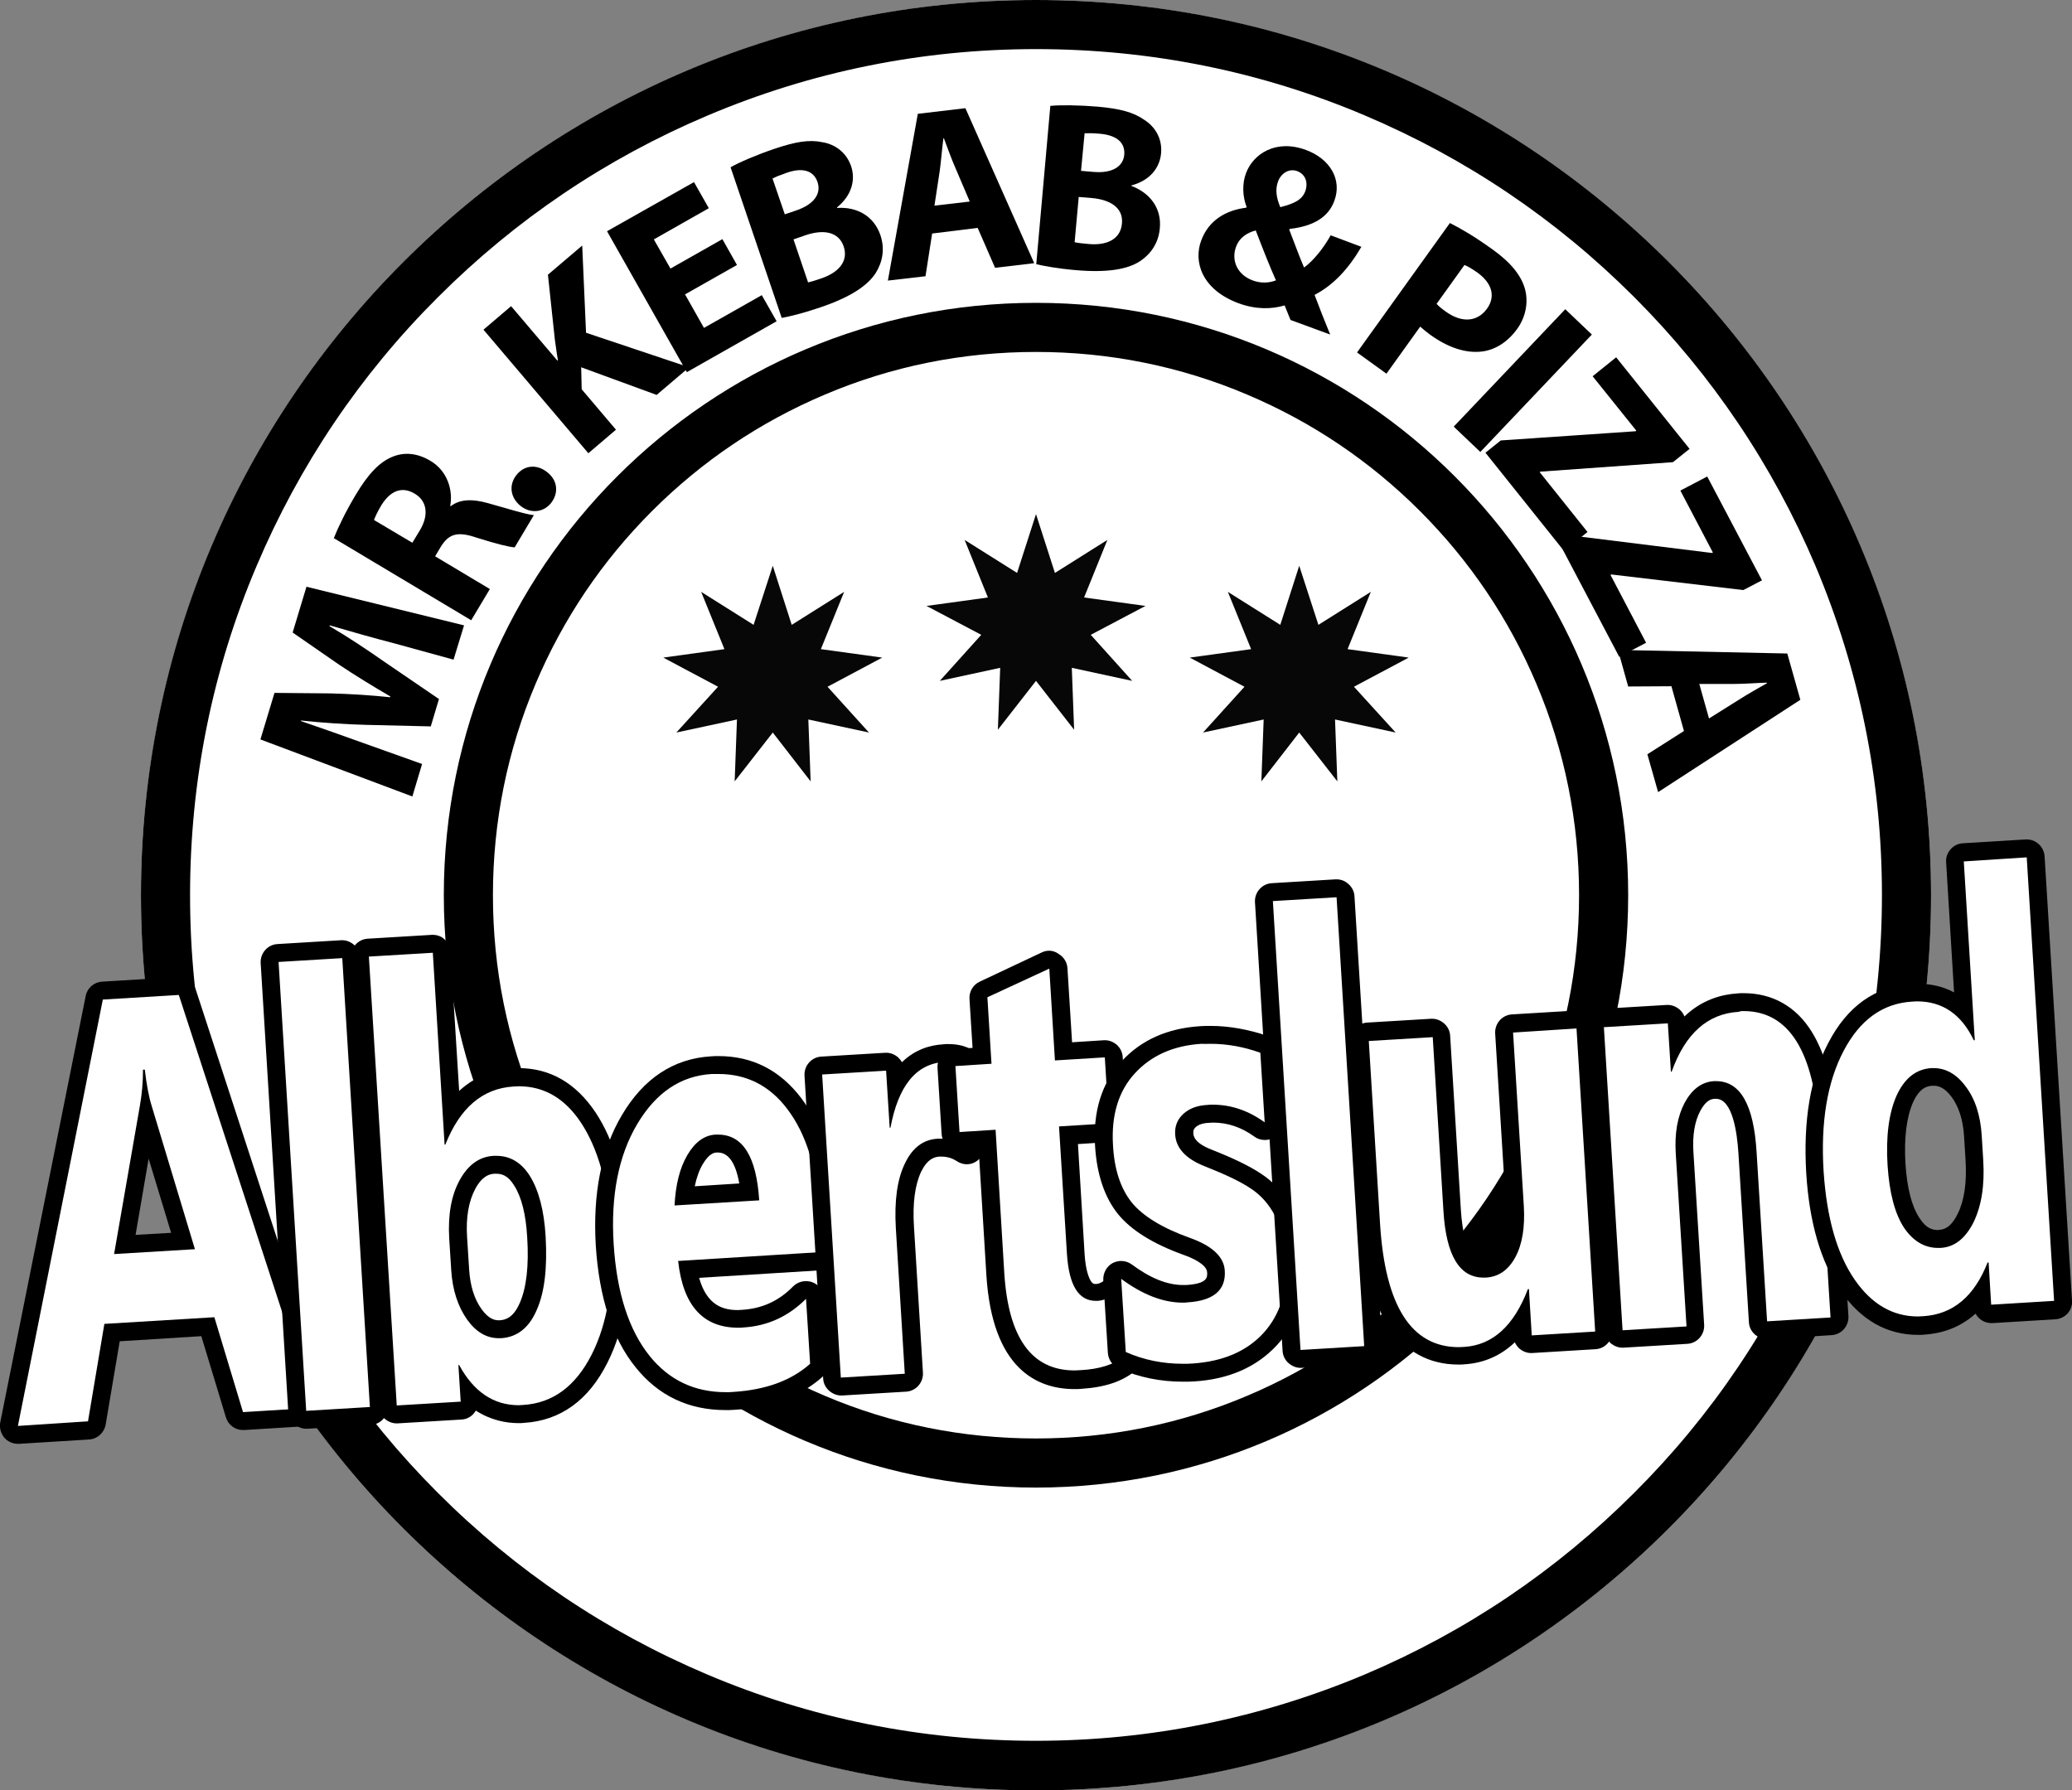
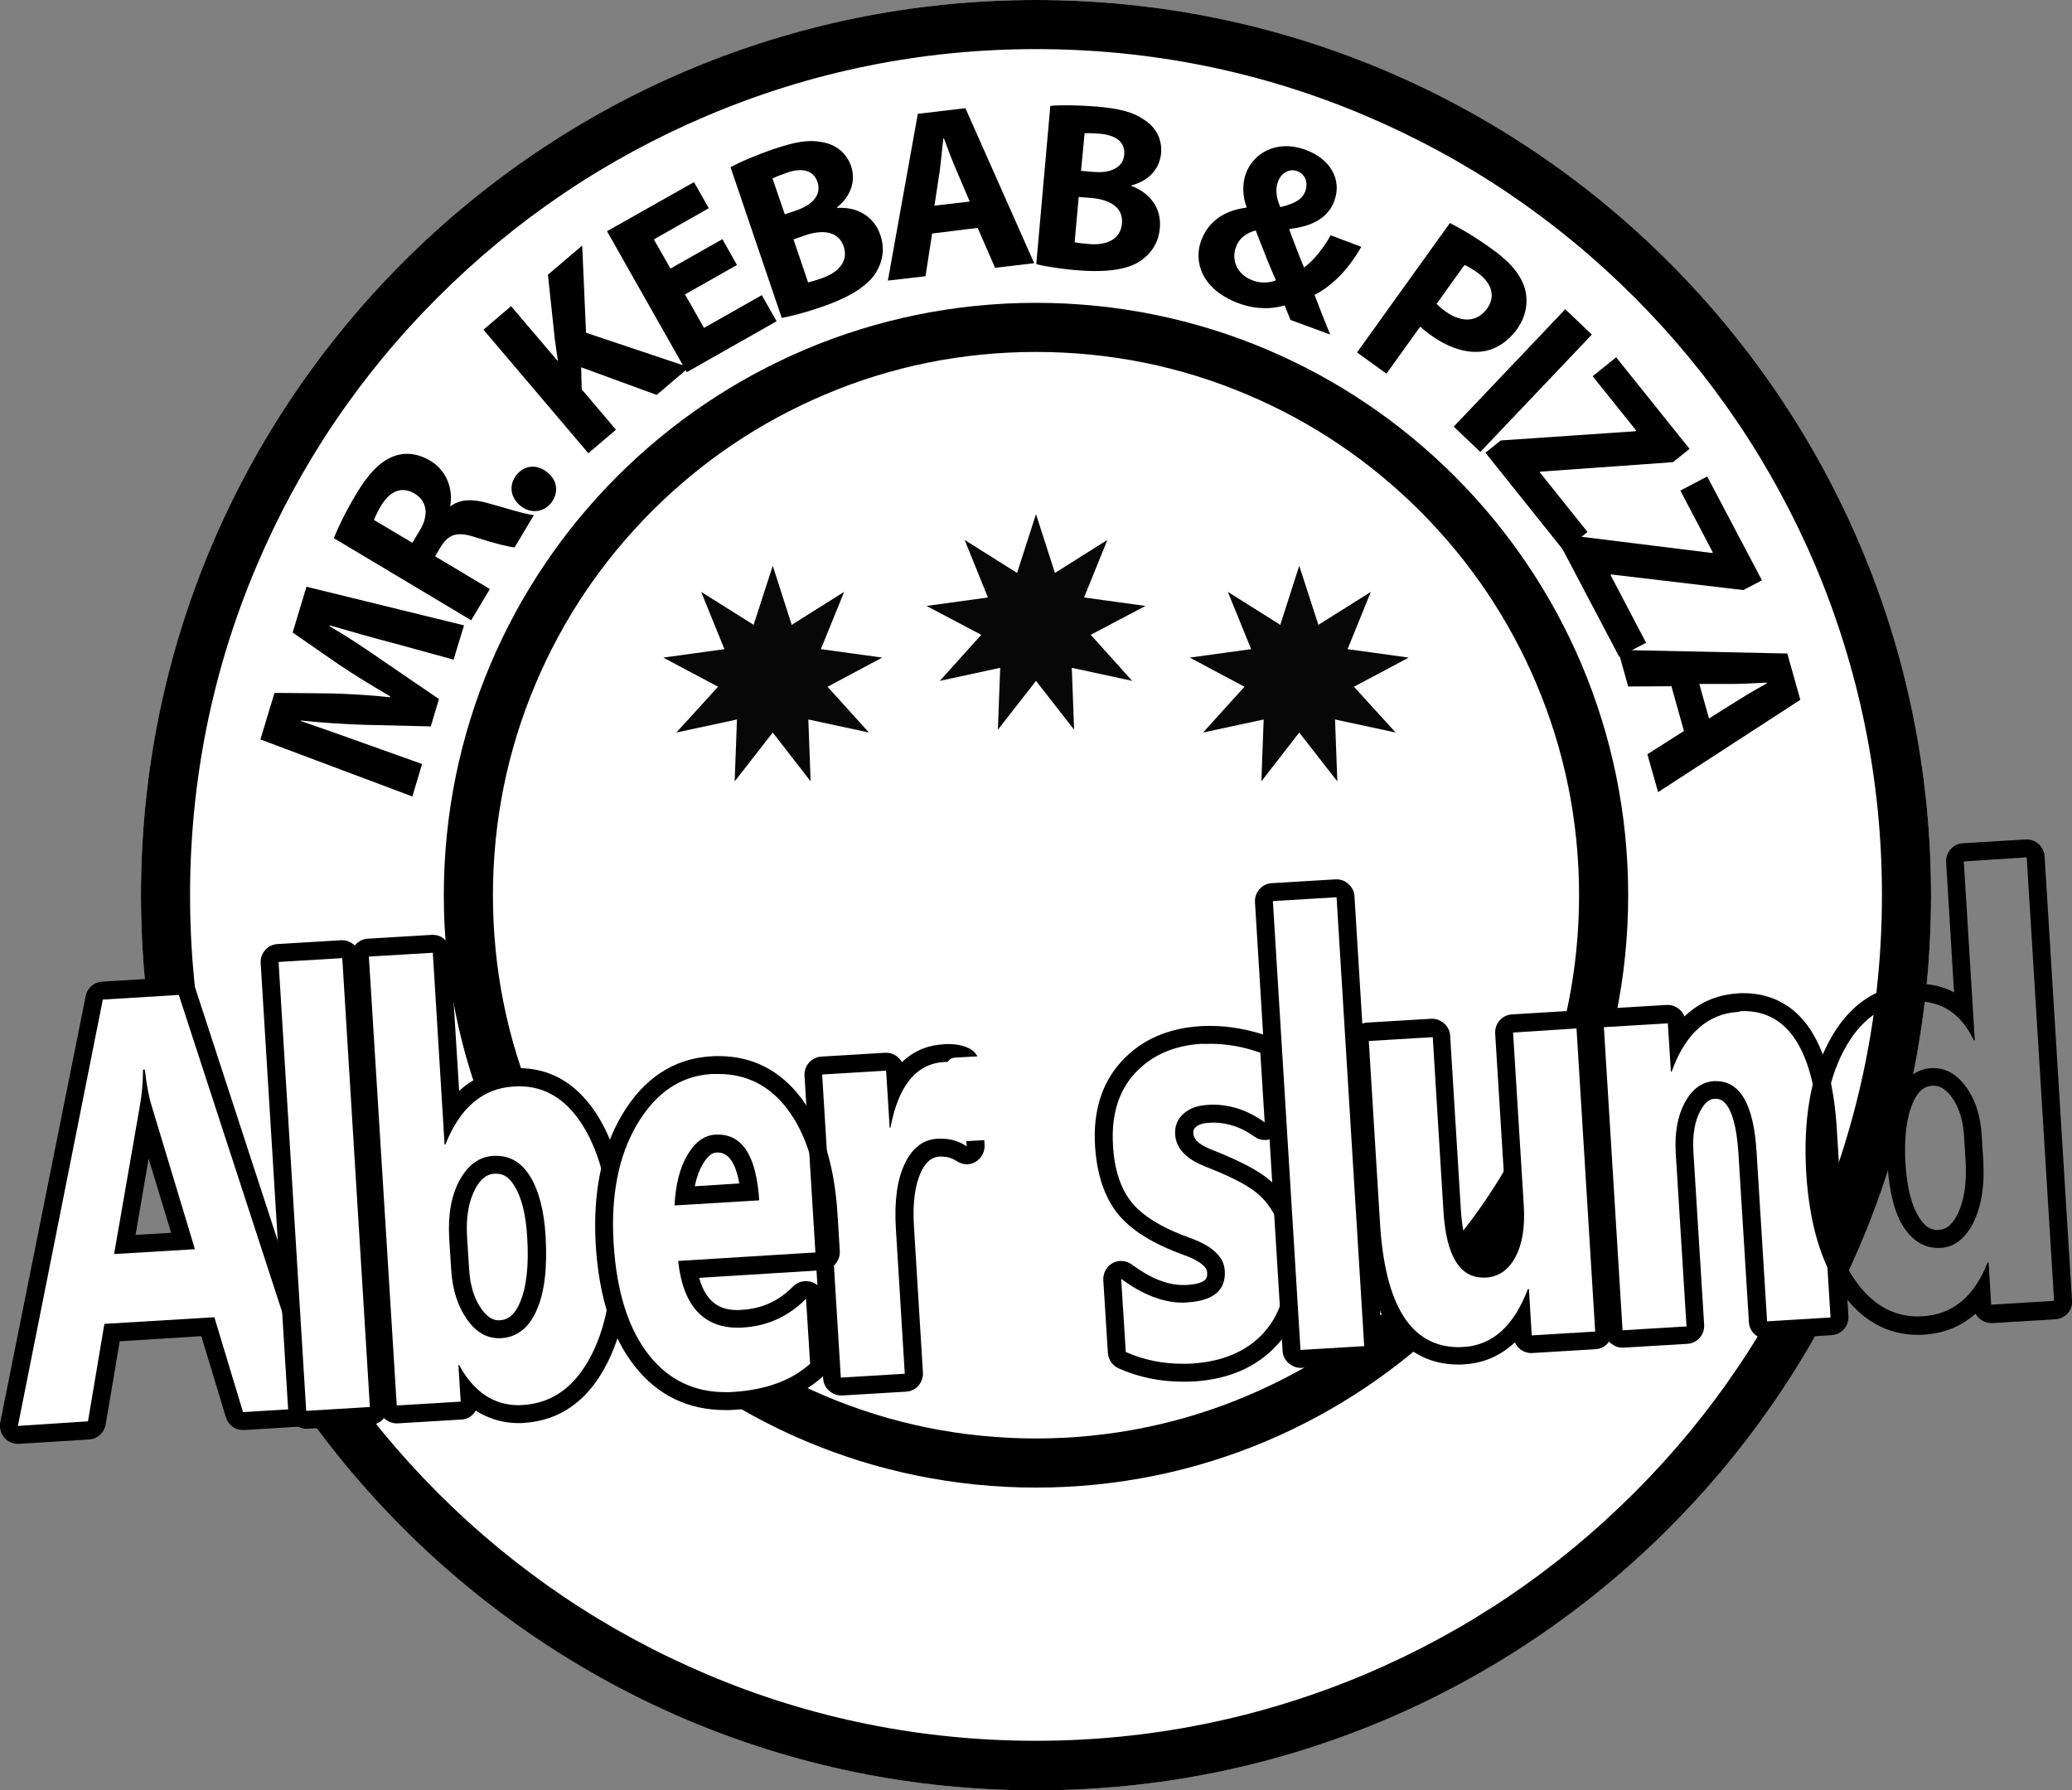
<svg xmlns="http://www.w3.org/2000/svg" version="1.1" id="Layer_1" x="0px" y="0px" viewBox="0 0 810 700" style="enable-background:new 0 0 810 700;" xml:space="preserve">
  <rect x="0" y="0" width="810" height="700" fill="#808080" stroke="none" />
  <style type="text/css"> .st0{fill:#FFFFFF;} .st1{fill:#070707;} </style>
  <g>
    <ellipse class="st0" cx="405" cy="350" rx="349.9" ry="350" />
    <path d="M405,19.2c44.7,0,88,8.7,128.7,26c39.4,16.7,74.7,40.5,105.1,70.9c30.4,30.4,54.2,65.8,70.9,105.1 c17.2,40.8,26,84.1,26,128.7s-8.7,88-26,128.7c-16.7,39.4-40.5,74.8-70.9,105.1c-30.4,30.4-65.7,54.2-105.1,70.9 c-40.8,17.2-84.1,26-128.7,26s-88-8.7-128.7-26c-39.4-16.7-74.7-40.5-105.1-70.9c-30.4-30.4-54.2-65.8-70.9-105.1 C83,438,74.3,394.7,74.3,350s8.7-88,26-128.7c16.7-39.4,40.5-74.8,70.9-105.1c30.4-30.4,65.7-54.2,105.1-70.9 C317,28,360.3,19.2,405,19.2 M405,0C211.7,0,55.1,156.7,55.1,350S211.7,700,405,700s349.9-156.7,349.9-350S598.3,0,405,0L405,0z" />
    <path d="M405,137.6c28.7,0,56.5,5.6,82.6,16.7c25.3,10.7,48,26,67.5,45.5c19.5,19.5,34.8,42.2,45.5,67.5 c11.1,26.2,16.7,54,16.7,82.7c0,28.7-5.6,56.5-16.7,82.7c-10.7,25.3-26,48-45.5,67.5c-19.5,19.5-42.2,34.8-67.5,45.5 c-26.2,11.1-54,16.7-82.6,16.7s-56.5-5.6-82.6-16.7c-25.3-10.7-48-26-67.5-45.5c-19.5-19.5-34.8-42.2-45.5-67.5 c-11.1-26.2-16.7-54-16.7-82.7c0-28.7,5.6-56.5,16.7-82.7c10.7-25.3,26-48,45.5-67.5c19.5-19.5,42.2-34.8,67.5-45.5 C348.5,143.2,376.3,137.6,405,137.6 M405,118.4c-127.9,0-231.5,103.7-231.5,231.6S277.1,581.6,405,581.6S636.5,477.9,636.5,350 S532.9,118.4,405,118.4L405,118.4z" />
    <path d="M154,251.5c-7.4-1.9-16.2-4.4-25.1-7l-0.1,0.3c7.2,4.2,15,9.4,21.4,13.9l21.4,14.6l-3.2,10.7l-25.3-0.6 c-7.8-0.2-17-0.8-25.4-1.7l-0.1,0.2c8.1,2.8,17.3,6,24.7,8.7l22.7,8.1l-3.8,12.7l-59.4-22.3l5.5-18.2l22,0.2 c7.5,0.2,15.7,0.7,23.2,1.5l0.1-0.3c-6.5-3.8-13.9-8.3-20-12.4l-18.2-12.6l5.4-17.9l61.6,15.1l-4.1,13.4L154,251.5z" />
    <path d="M130.5,210.4c1.7-4.3,4.7-10.5,8.6-17c4.8-8.1,9.4-13,14.8-15c4.5-1.7,9.4-1.2,14.4,1.8c6.9,4.1,8.8,11.9,7.7,17.6l0.2,0.1 c3.8-2.9,8.7-2.8,14.5-1.2c7.1,2,15.2,4.5,18,4.7l-7.5,12.6c-2.1-0.1-7.3-1.4-14.9-3.8c-7.6-2.6-10.9-1.4-14,3.6l-2.2,3.7 l21.4,12.8l-7.3,12.2L130.5,210.4z M161.2,212.2l2.9-4.8c3.7-6.1,2.8-11.6-2-14.4c-5-3-9.5-1.1-13,4.5c-1.8,3-2.5,4.8-2.9,5.8 L161.2,212.2z" />
    <path d="M215.4,196.7c-3,3.7-8,4.2-11.9,1.1c-4-3.2-4.7-8.2-1.6-12.1c3.1-3.9,8-4.3,12-1.1C217.9,187.7,218.6,192.6,215.4,196.7 L215.4,196.7z" />
    <path d="M189,128.9l10.8-9.2l18.1,21.3l0.2-0.2c-0.5-2.8-0.8-5.5-1.2-8.1l-2.7-25.3l13.4-11.4l1.5,34.1l40.3,13.5l-12.7,10.8 l-29.5-10.8l0.2,8.6l13.4,15.8l-10.8,9.2L189,128.9z" />
    <path d="M288.1,103.6l-20.3,11.5l7.4,13.1l22.6-12.8l5.8,10.2l-35.1,19.9l-31.2-55.1l34-19.2l5.8,10.2l-21.5,12.2l6.5,11.4 l20.3-11.5L288.1,103.6z" />
    <path d="M285.6,65.4c3.3-1.9,10.3-4.9,17.1-7.2c8.3-2.8,13.6-3.7,18.8-2.6c4.9,0.8,9.3,3.9,11.2,9.3c1.8,5.3,0.4,11.4-5.5,16.2 l0.1,0.2c7.5-0.5,14.3,3,16.9,10.7c1.8,5.4,0.8,10.5-1.9,14.8c-3.2,4.9-9.8,9.4-21.7,13.4c-6.7,2.3-11.8,3.5-15,4.1L285.6,65.4z M306.8,83.8l4.4-1.5c7.1-2.4,9.9-6.6,8.4-11.1c-1.5-4.5-5.8-5.8-11.9-3.7c-2.9,1-4.6,1.7-5.7,2.3L306.8,83.8z M315.9,110.4 c1.4-0.3,3-0.8,5.3-1.6c6.1-2.1,10.7-6.3,8.6-12.5c-2.1-6-8.3-6.6-15-4.3l-4.6,1.6L315.9,110.4z" />
    <path d="M364.4,91.3l-2.6,16.7l-14.7,1.7l11.7-65.2l18.6-2.2l26.9,60.6l-15.3,1.8l-6.8-15.6L364.4,91.3z M379.1,78.8l-5.5-12.9 c-1.6-3.6-3.2-8.1-4.6-11.8l-0.2,0c-0.5,3.8-0.9,8.7-1.4,12.5l-2.1,13.8L379.1,78.8z" />
    <path d="M410.6,41.4c3.8-0.4,11.4-0.3,18.5,0.3c8.7,0.8,13.9,2.1,18.3,5.2c4.2,2.7,7,7.3,6.5,13c-0.5,5.6-4.2,10.6-11.6,12.6l0,0.2 c7,2.6,11.9,8.5,11.1,16.6c-0.5,5.7-3.5,10-7.7,12.8c-4.9,3.2-12.8,4.6-25.3,3.5c-7-0.6-12.2-1.6-15.3-2.3L410.6,41.4z M420.1,94.7 c1.4,0.3,3.1,0.5,5.5,0.7c6.4,0.6,12.4-1.4,13-8c0.6-6.4-4.9-9.4-12-10l-4.9-0.4L420.1,94.7z M422.6,66.8l4.7,0.4 c7.5,0.7,11.8-2.1,12.2-6.7c0.4-4.8-3-7.6-9.4-8.2c-3.1-0.3-4.9-0.2-6.1-0.2L422.6,66.8z" />
    <path d="M504.5,125.1c-0.7-1.8-1.5-3.6-2.3-5.7c-5,1.5-11.2,1.7-18.2-0.9c-14.3-5.4-17.5-16.3-14.4-24.5 c2.9-7.8,9.5-11.8,17.6-12.8l0.1-0.4c-1.5-3.8-1.8-8.9-0.2-13.1c2.8-7.5,11.7-13.5,23.6-9c9.1,3.4,14.1,11.4,10.9,19.9 c-2.2,6-7.7,9.8-17.4,10.9l-0.2,0.3c2,5.1,4,10.7,5.8,14.8c3.8-2.8,7.6-7.6,10.4-12.6l12,4.5c-4.9,8.4-10.8,14.9-18.3,18.8 c1.9,5,3.9,10.2,6.1,15.5L504.5,125.1z M489.6,109.6c3.4,1.3,6.8,1,9.2,0c-2.3-5.1-5.1-12.2-7.9-19.5c-3.1,0.8-6.3,2.6-7.7,6.4 C481.3,101.6,483.5,107.3,489.6,109.6L489.6,109.6z M507.1,66.9c-3.3-1.2-6.4,1-7.5,4.1c-1.1,3-0.7,6.2,0.9,10 c5.4-1.4,8.5-2.8,9.8-6.3C511.3,72,510.8,68.3,507.1,66.9L507.1,66.9z" />
    <path d="M566.8,87.2c4,2,9.4,5.1,16.5,10.2c7.2,5.1,11.3,10.2,12.8,15.4c1.4,4.9,0.6,10.8-3,15.8c-3.6,5-8.4,8.1-13.5,8.8 c-6.6,0.9-13.7-1.6-20.6-6.6c-1.5-1.1-2.8-2.2-3.8-3.1l-13.2,18.4l-11.5-8.3L566.8,87.2z M561.6,118.8c0.8,0.9,2,1.9,3.7,3.1 c6.2,4.4,12.2,4,16-1.2c3.4-4.7,2.1-9.9-3.7-14.1c-2.4-1.7-4.1-2.6-5.1-3L561.6,118.8z" />
    <path d="M622.3,130.8l-43.6,45.9l-10.4-9.9l43.6-45.9L622.3,130.8z" />
    <path d="M586.7,172.2l52.7-3.6l0.3-0.2l-17.1-21.3l9.2-7.4l28.7,35.8l-6.5,5.2l-51.8,3.7l-0.3,0.2l18.7,23.4l-9.2,7.4L580.7,177 L586.7,172.2z" />
    <path d="M616.9,209.7l52.4,6.5l0.3-0.2l-12.7-24.2l10.5-5.5l21.4,40.6l-7.3,3.8l-51.6-6.1l-0.3,0.2l13.9,26.5l-10.5,5.5l-22.9-43.5 L616.9,209.7z" />
    <path d="M653.4,268.3l-16.9,0.1l-4-14.3l66.2,1.4l5.1,18.1l-55.6,36.1l-4.2-14.8l14.3-9.1L653.4,268.3z M668.1,280.9l11.8-7.4 c3.3-2.1,7.5-4.5,10.9-6.4l-0.1-0.2c-3.9,0.1-8.7,0.5-12.5,0.5l-13.9,0L668.1,280.9z" />
    <g>
      <path class="st0" d="M7,561c-1,0-2-0.4-2.6-1.2c-0.7-0.8-1-1.9-0.8-3l33.2-166.7c0.3-1.6,1.6-2.7,3.2-2.8l29.6-1.8 c0.1,0,0.1,0,0.2,0c1.5,0,2.9,1,3.3,2.4l52.6,161.4c0.3,1,0.2,2.2-0.4,3.1c-0.6,0.9-1.6,1.5-2.7,1.5l-27.5,1.7c-0.1,0-0.1,0-0.2,0 c-1.5,0-2.9-1-3.3-2.5l-10.4-34.4L43.7,521l-5.9,35.4c-0.3,1.6-1.6,2.8-3.2,2.9L7.2,561C7.1,561,7.1,561,7,561z M48.8,486.6 l22.7-1.4l-14.3-47.4L48.8,486.6z" />
      <path d="M69.9,389l52.6,161.4l-27.5,1.7l-11.2-37.1l-43,2.6l-6.4,38.1L7,557.5l33.2-166.7L69.9,389 M44.6,490.3l31.6-1.9l-16.9-56 c-1.1-3.5-2-8.3-2.7-14.2l-0.7,0c0,4.8-0.4,9.5-1.2,14L44.6,490.3 M69.9,382c-0.1,0-0.3,0-0.4,0l-29.6,1.8 c-3.2,0.2-5.8,2.5-6.4,5.6L0.1,556.1c-0.4,2.1,0.2,4.3,1.6,6c1.3,1.5,3.3,2.4,5.3,2.4c0.1,0,0.3,0,0.4,0l27.4-1.7 c3.3-0.2,5.9-2.6,6.5-5.8l5.5-32.6l31.9-2l9.6,31.7c0.9,3,3.6,5,6.7,5c0.1,0,0.3,0,0.4,0l27.5-1.7c2.2-0.1,4.1-1.3,5.4-3 c1.2-1.8,1.5-4,0.9-6.1L76.5,386.8C75.6,383.9,72.9,382,69.9,382L69.9,382z M53,482.8l5.1-29.8l8.8,29L53,482.8L53,482.8z" />
    </g>
    <g>
      <path class="st0" d="M119.7,555.1c-1.8,0-3.4-1.4-3.5-3.3l-10.8-175.5c-0.1-0.9,0.3-1.8,0.9-2.5c0.6-0.7,1.5-1.1,2.4-1.2l24.9-1.5 c0.1,0,0.1,0,0.2,0c1.8,0,3.4,1.4,3.5,3.3l10.8,175.5c0.1,0.9-0.3,1.8-0.9,2.5c-0.6,0.7-1.5,1.1-2.4,1.2l-24.9,1.5 C119.8,555.1,119.7,555.1,119.7,555.1z" />
      <path d="M133.8,374.6l10.8,175.5l-24.9,1.5l-10.8-175.5L133.8,374.6 M133.8,367.6c-0.1,0-0.3,0-0.4,0l-24.9,1.5 c-3.9,0.2-6.8,3.6-6.6,7.4l10.8,175.5c0.1,1.9,1,3.6,2.4,4.8c1.3,1.1,2.9,1.8,4.6,1.8c0.1,0,0.3,0,0.4,0l24.9-1.5 c3.9-0.2,6.8-3.6,6.6-7.4l-10.8-175.5c-0.1-1.9-1-3.6-2.4-4.8C137.1,368.3,135.5,367.6,133.8,367.6L133.8,367.6z" />
    </g>
    <g>
      <path class="st0" d="M155,553c-0.9,0-1.7-0.3-2.3-0.9c-0.7-0.6-1.1-1.5-1.2-2.4l-10.8-175.5c-0.1-1.9,1.3-3.6,3.3-3.7l25-1.5 c0.1,0,0.1,0,0.2,0c0.9,0,1.7,0.3,2.3,0.9c0.7,0.6,1.1,1.5,1.2,2.4l3.9,63c6-8.7,14.1-13.4,24-14c0.7,0,1.5-0.1,2.2-0.1 c11.1,0,20.2,5.3,27.2,15.7c7.1,10.5,11.2,25.5,12.4,44.4c1.2,20.2-1.4,37-8,49.9c-6.8,13.6-16.8,20.8-29.7,21.6 c-0.7,0-1.3,0.1-2,0.1c-7.5,0-14-2.7-19.5-8.1l0.2,2.9c0.1,1.9-1.3,3.6-3.3,3.7l-25,1.5C155.2,553,155.1,553,155,553z M194.1,455.4c-0.3,0-0.6,0-0.8,0c-4.3,0.3-7.7,2.8-10.4,7.7c-2.9,5.4-4.2,12.4-3.7,20.7l0.8,12.6c0.4,7.1,2.3,13,5.6,17.5 c2.8,3.9,5.9,5.7,9.5,5.7c0.2,0,0.5,0,0.7,0c4.9-0.3,8.4-3.1,11-8.9c2.8-6.4,3.9-15.5,3.2-27.2c-0.6-9.6-2.5-17-5.7-22 C201.5,457.4,198.3,455.4,194.1,455.4z" />
      <path d="M169.2,372.5l4.6,75l0.3,0c5.7-14.4,14.6-22,26.7-22.7c0.7,0,1.3-0.1,2-0.1c9.9,0,18,4.7,24.3,14.2 c6.7,10.1,10.7,24.3,11.8,42.6c1.2,19.7-1.3,35.7-7.6,48.1c-6.3,12.4-15.2,19-26.8,19.7c-0.6,0-1.2,0.1-1.7,0.1 c-9.8,0-17.6-5.2-23.3-15.7l-0.3,0l0.9,14.3l-25,1.5L144.2,374L169.2,372.5 M195,523.2c0.3,0,0.6,0,0.9,0c6.2-0.4,10.9-4,13.9-11 c3.1-6.9,4.2-16.5,3.5-28.8c-0.6-10.2-2.7-18.1-6.2-23.7c-3.3-5.2-7.7-7.8-13-7.8c-0.3,0-0.7,0-1.1,0c-5.6,0.3-10,3.5-13.3,9.5 c-3.3,6-4.6,13.6-4.1,22.6l0.8,12.6c0.5,7.8,2.6,14.2,6.2,19.3C186.1,520.8,190.2,523.2,195,523.2 M169.2,365.5 c-0.1,0-0.3,0-0.4,0l-25,1.5c-3.9,0.2-6.8,3.6-6.6,7.4L148,549.9c0.1,1.9,1,3.6,2.4,4.8c1.3,1.1,2.9,1.8,4.6,1.8 c0.1,0,0.3,0,0.4,0l25-1.5c2.4-0.1,4.5-1.5,5.6-3.5c5.9,3.8,11.9,4.9,16.7,4.9c0.7,0,1.4,0,2.2-0.1c14.2-0.9,25.2-8.8,32.6-23.6 c6.8-13.5,9.6-30.9,8.3-51.7c-1.2-19.5-5.6-35-13-46.1c-7.7-11.5-17.8-17.3-30.1-17.3c-0.8,0-1.6,0-2.4,0.1 c-6.3,0.4-13.9,2.5-20.8,8.8l-3.4-54.5c-0.1-1.9-1-3.6-2.4-4.8C172.6,366.1,170.9,365.5,169.2,365.5L169.2,365.5z M195,516.2 c-1.5,0-3.9-0.4-6.7-4.3c-2.9-4-4.5-9.2-4.9-15.6l-0.8-12.6c-0.5-7.7,0.6-14,3.2-18.9c2.7-5,5.5-5.8,7.5-5.9c0.2,0,0.4,0,0.6,0 c2.1,0,4.6,0.5,7.1,4.6c2.9,4.5,4.6,11.4,5.1,20.3c0.7,11.1-0.3,19.7-2.9,25.6c-2.5,5.8-5.6,6.7-8,6.8 C195.3,516.2,195.2,516.2,195,516.2L195,516.2z" />
    </g>
    <g>
      <path class="st0" d="M283.6,547.9c-13.2,0-24.1-5.2-32.4-15.4c-8.6-10.7-13.6-26.1-14.8-45.8c-1.2-19.6,2.1-36,9.7-48.9 c7.9-13.3,18.7-20.5,32-21.3c0.9-0.1,1.8-0.1,2.7-0.1c12,0,22,5,29.6,15c7.8,10.3,12.4,24.8,13.5,43.2l0.9,14.7 c0.1,1.9-1.3,3.6-3.3,3.7l-52.5,3.2c3,17.3,12.5,19.4,19.5,19.4c0,0,0,0,0,0c0.6,0,1.3,0,1.9-0.1c8.6-0.5,15.8-3.9,22.1-10.2 c0.7-0.7,1.6-1,2.5-1c0.4,0,0.8,0.1,1.2,0.2c1.3,0.5,2.2,1.7,2.3,3.1l1.6,25.4c0.1,1.1-0.4,2.1-1.2,2.8c-8,7.1-18.8,11-32.1,11.9 C285.8,547.8,284.7,547.9,283.6,547.9z M280.7,447.2c-0.3,0-0.6,0-0.8,0c-3.1,0.2-5.7,2.2-8.1,6.3c-2.2,3.7-3.6,8.5-4.2,14.2 L293,466C291,447.2,283.3,447.2,280.7,447.2z" />
      <path d="M280.9,419.9c10.9,0,19.9,4.5,26.8,13.6c7.5,9.8,11.7,23.5,12.8,41.3l0.9,14.7l-56.3,3.5c1.9,17.4,9.7,26.1,23.5,26.1 c0.7,0,1.4,0,2.1-0.1c9.4-0.6,17.5-4.3,24.4-11.2l1.6,25.4c-7.4,6.6-17.4,10.2-30,11c-1,0.1-2,0.1-3,0.1 c-12.2,0-22.1-4.7-29.7-14.1c-8.2-10.2-12.9-24.8-14.1-43.8c-1.2-18.9,1.9-34.6,9.2-46.9c7.3-12.3,17-18.9,29.2-19.6 C279.2,419.9,280,419.9,280.9,419.9 M263.7,471.3l33.1-2c-1.1-17.1-6.4-25.7-16.1-25.7c-0.3,0-0.7,0-1.1,0 c-4.3,0.3-7.9,2.9-10.9,8C265.7,456.7,264.1,463.3,263.7,471.3 M280.9,412.9C280.9,412.9,280.9,412.9,280.9,412.9c-1,0-2,0-3,0.1 c-14.6,0.9-26.3,8.6-34.8,23c-8,13.5-11.4,30.6-10.2,50.9c1.3,20.4,6.5,36.5,15.6,47.7c8.9,11.1,20.7,16.7,35.1,16.7 c1.1,0,2.3,0,3.5-0.1c14.2-0.9,25.7-5.2,34.2-12.7c1.6-1.4,2.5-3.5,2.3-5.7l-1.6-25.4c-0.2-2.8-1.9-5.2-4.5-6.1 c-0.8-0.3-1.6-0.4-2.5-0.4c-1.8,0-3.6,0.7-5,2.1c-5.6,5.7-12.1,8.6-19.8,9.1c-0.6,0-1.2,0.1-1.7,0.1c-5.6,0-12.1-1.6-15.2-12.6 l48.4-3c3.9-0.2,6.8-3.6,6.6-7.4l-0.9-14.7c-1.2-19.1-6-34.3-14.2-45.2C304.9,418.4,294.1,412.9,280.9,412.9L280.9,412.9z M271.6,463.8c0.7-3.4,1.7-6.2,3.1-8.6c2.6-4.4,4.6-4.5,5.3-4.6c0.2,0,0.4,0,0.6,0c4.2,0,7,4.1,8.4,12.1L271.6,463.8L271.6,463.8z " />
    </g>
    <g>
-       <path class="st0" d="M328.8,542.3c-0.9,0-1.7-0.3-2.3-0.9c-0.7-0.6-1.1-1.5-1.2-2.4L318,420.5c-0.1-1.9,1.3-3.6,3.3-3.7l25-1.5 c0.1,0,0.1,0,0.2,0c0.9,0,1.7,0.3,2.3,0.9c0.7,0.6,1.1,1.5,1.2,2.4l0.3,5.5c4.4-7.6,10.6-11.7,18.6-12.2c0.6,0,1.2-0.1,1.7-0.1 c2.8,0,5.1,0.5,6.9,1.4c1.1,0.6,1.8,1.7,1.9,2.9l2,32c0.1,1.3-0.6,2.6-1.8,3.3c-0.5,0.3-1.1,0.4-1.7,0.4c-0.7,0-1.4-0.2-2-0.6 c-2.3-1.6-4.9-2.4-7.9-2.4c-0.4,0-0.8,0-1.1,0c-4.4,0.3-7.6,2.8-10,7.8c-2.7,5.6-3.7,13.5-3.1,23.3l3.5,57 c0.1,1.9-1.3,3.6-3.3,3.7l-25,1.5C328.9,542.3,328.9,542.3,328.8,542.3z" />
      <path d="M370.6,415.2c2.2,0,4,0.3,5.3,1l2,32c-2.9-2-6.2-3-9.9-3c-0.4,0-0.9,0-1.4,0c-5.7,0.3-10,3.6-12.9,9.8 c-3,6.2-4.1,14.6-3.5,25.1l3.5,57l-25,1.5l-7.3-118.5l25-1.5l1.4,22.3l0.3,0c3.1-16.5,10.1-25,21-25.7 C369.6,415.2,370.1,415.2,370.6,415.2 M370.6,408.2c-0.6,0-1.3,0-1.9,0.1c-5.1,0.3-11,2-16.1,7c-0.4-0.7-0.9-1.3-1.5-1.9 c-1.3-1.1-2.9-1.8-4.6-1.8c-0.1,0-0.3,0-0.4,0l-25,1.5c-3.9,0.2-6.8,3.6-6.6,7.4l7.3,118.5c0.1,1.9,1,3.6,2.4,4.8 c1.3,1.1,2.9,1.8,4.6,1.8c0.1,0,0.3,0,0.4,0l25-1.5c3.9-0.2,6.8-3.6,6.6-7.4l-3.5-57c-0.6-9.3,0.4-16.5,2.8-21.6 c2.4-4.9,5-5.7,7-5.9c0.3,0,0.6,0,0.9,0c2.3,0,4.2,0.6,5.9,1.7c1.2,0.8,2.6,1.3,4,1.3c1.2,0,2.4-0.3,3.4-0.9 c2.3-1.3,3.7-3.9,3.6-6.5l-2-32c-0.2-2.5-1.6-4.6-3.8-5.8C376.8,408.8,374,408.2,370.6,408.2L370.6,408.2z" />
    </g>
    <g>
      <path class="st0" d="M420.1,539.5c-18.9,0-29.3-13.9-31-41.3l-3.2-52.5l-10.6,0.6c-0.1,0-0.1,0-0.2,0c-0.9,0-1.7-0.3-2.3-0.9 c-0.7-0.6-1.1-1.5-1.2-2.4l-1.6-25.8c-0.1-1.9,1.3-3.6,3.3-3.7l10.6-0.6l-1.4-22.6c-0.1-1.4,0.7-2.8,2-3.4l24.2-11.4 c0.5-0.2,1-0.3,1.5-0.3c0.6,0,1.2,0.2,1.8,0.5c1,0.6,1.6,1.6,1.7,2.8l2,32.4l16-1c0.1,0,0.1,0,0.2,0c0.9,0,1.7,0.3,2.3,0.9 c0.7,0.6,1.1,1.5,1.2,2.4l1.6,25.8c0.1,1.9-1.3,3.6-3.3,3.7l-16,1l2.9,46.5c0.6,10,3.2,15,7.8,15c0.2,0,0.3,0,0.5,0 c2-0.1,4.1-1.2,6.4-3.1c0.6-0.6,1.5-0.9,2.3-0.9c0.5,0,0.9,0.1,1.4,0.3c1.2,0.5,2.1,1.7,2.1,3l1.6,25.8c0.1,1.1-0.4,2.2-1.2,2.9 c-4.2,3.6-10.4,5.7-18.9,6.2C421.7,539.5,420.9,539.5,420.1,539.5z" />
-       <path d="M410.2,378.7l2.2,35.9l19.5-1.2l1.6,25.8l-19.5,1.2l3.1,49.9c0.8,12.2,4.5,18.3,11.3,18.3c0.2,0,0.5,0,0.7,0 c2.8-0.2,5.6-1.5,8.4-4l1.6,25.8c-3.6,3.1-9.2,4.9-16.8,5.3c-0.7,0-1.5,0.1-2.2,0.1c-16.8,0-25.9-12.7-27.5-38.1l-3.4-56 l-14.1,0.9l-1.6-25.8l14.1-0.9l-1.6-26L410.2,378.7 M410.2,371.7c-1,0-2,0.2-3,0.7L383,383.8c-2.6,1.2-4.2,3.9-4,6.8l1.2,19.1 l-7.1,0.4c-3.9,0.2-6.8,3.6-6.6,7.4l1.6,25.8c0.1,1.9,1,3.6,2.4,4.8c1.3,1.1,2.9,1.8,4.6,1.8c0.1,0,0.3,0,0.4,0l7.1-0.4l3,49 c2.3,36.9,20,44.6,34.5,44.6c0.8,0,1.7,0,2.6-0.1c9.3-0.6,16.1-2.9,21-7c1.7-1.4,2.6-3.5,2.4-5.7l-1.6-25.8c-0.2-2.7-1.8-5-4.3-6 c-0.9-0.4-1.8-0.5-2.7-0.5c-1.7,0-3.3,0.6-4.6,1.7c-1.1,1-2.8,2.2-4.3,2.3c-0.1,0-0.2,0-0.3,0c-0.7,0-1.2-0.1-1.9-1.2 c-0.7-1.2-2-4.1-2.4-10.5l-2.6-43l12.5-0.8c3.9-0.2,6.8-3.6,6.6-7.4l-1.6-25.8c-0.1-1.9-1-3.6-2.3-4.8c-1.3-1.1-2.9-1.8-4.6-1.8 c-0.1,0-0.3,0-0.4,0l-12.5,0.8l-1.8-28.9c-0.1-2.3-1.4-4.4-3.4-5.6C412.7,372.1,411.4,371.7,410.2,371.7L410.2,371.7z" />
    </g>
    <g>
      <path class="st0" d="M462.4,536.9c-8.3,0-16.3-1.7-23.7-4.9c-1.2-0.5-2-1.7-2.1-3l-1.8-28.6c-0.1-1.4,0.6-2.6,1.8-3.3 c0.5-0.3,1.1-0.4,1.7-0.4c0.7,0,1.5,0.2,2.1,0.7c7.7,5.7,15.1,8.6,22,8.6c0.5,0,1,0,1.5,0c12-0.7,11.6-6.1,11.5-8.7 c-0.2-3.9-4-7.2-11.3-9.7c-11.6-4.2-19.6-9.1-24.4-15c-4.8-5.9-7.5-14.1-8.1-24.4c-0.8-12.6,2.4-22.9,9.4-30.6 c7-7.7,16.6-12,28.5-12.7c1.2-0.1,2.5-0.1,3.7-0.1c7,0,14,1.3,20.7,3.8c1.3,0.5,2.2,1.7,2.3,3.1l1.7,27.2c0.1,1.3-0.6,2.6-1.8,3.3 c-0.5,0.3-1.1,0.4-1.7,0.4c-0.7,0-1.4-0.2-2-0.7c-5.8-4.2-11.8-6.2-18.3-6.2c-0.6,0-1.3,0-1.9,0.1c-3.2,0.2-5.5,1.1-7.2,2.6 c-1.5,1.4-2.2,3-2,5.2c0.1,1.5,0.4,5.9,9.4,9.5c8.2,3.2,14.4,6.2,18.7,9c4.6,3,8.2,7.2,10.8,12.4c2.5,5.1,4,11,4.4,17.8 c0.8,13.2-2.5,23.8-9.8,31.7c-7.2,7.8-17.3,12.2-30,13C465.1,536.8,463.7,536.9,462.4,536.9z" />
      <path d="M473.2,408.1c6.6,0,13.1,1.2,19.5,3.5l1.7,27.2c-6.4-4.6-13.1-6.9-20.3-6.9c-0.7,0-1.4,0-2.1,0.1c-4,0.2-7.1,1.4-9.4,3.5 c-2.3,2.1-3.4,4.8-3.2,8c0.3,5.4,4.2,9.6,11.6,12.5c7.9,3.1,14,6,18,8.7c4.1,2.7,7.3,6.4,9.6,11c2.3,4.7,3.7,10.1,4.1,16.4 c0.8,12.2-2.2,21.9-8.8,29.1c-6.6,7.2-15.9,11.1-27.7,11.9c-1.3,0.1-2.5,0.1-3.8,0.1c-7.9,0-15.3-1.5-22.3-4.6l-1.8-28.6 c8.4,6.2,16.4,9.3,24.1,9.3c0.6,0,1.2,0,1.7-0.1c10.3-0.6,15.2-4.8,14.7-12.4c-0.3-5.4-4.9-9.7-13.6-12.8 c-10.9-3.9-18.5-8.6-22.8-13.9c-4.3-5.4-6.8-12.8-7.3-22.4c-0.7-11.6,2.1-21,8.5-28c6.4-7,15.1-10.9,26.1-11.6 C470.9,408.2,472.1,408.1,473.2,408.1 M473.2,401.1c-1.3,0-2.6,0-3.9,0.1c-12.9,0.8-23.2,5.4-30.9,13.8 c-7.7,8.4-11.2,19.6-10.3,33.2c0.7,11,3.7,19.9,8.9,26.4c5.2,6.4,13.7,11.7,25.9,16.1c2.6,0.9,8.8,3.5,9,6.7 c0.1,1.9,0.3,4.5-8.2,5c-0.4,0-0.9,0-1.3,0c-6.1,0-12.8-2.7-19.9-8c-1.2-0.9-2.7-1.4-4.2-1.4c-1.1,0-2.3,0.3-3.3,0.8 c-2.4,1.3-3.8,3.9-3.7,6.6l1.8,28.6c0.2,2.6,1.8,4.9,4.2,6c7.9,3.5,16.3,5.2,25.2,5.2c1.4,0,2.8,0,4.2-0.1 c13.6-0.8,24.5-5.6,32.4-14.1c8-8.6,11.6-20.1,10.7-34.3c-0.4-7.2-2.1-13.6-4.8-19.1c-2.9-5.8-6.9-10.4-12-13.7 c-4.5-3-10.9-6.1-19.3-9.4c-7-2.7-7.1-5.5-7.2-6.4c-0.1-1.3,0.3-1.8,0.9-2.4c1.1-1,2.8-1.6,5.1-1.7c0.6,0,1.1-0.1,1.7-0.1 c5.7,0,11.1,1.8,16.2,5.5c1.2,0.9,2.6,1.3,4.1,1.3c1.2,0,2.3-0.3,3.4-0.9c2.4-1.3,3.8-3.9,3.6-6.6l-1.7-27.2 c-0.2-2.8-2-5.2-4.6-6.1C488,402.5,480.6,401.1,473.2,401.1L473.2,401.1z" />
    </g>
    <g>
      <path class="st0" d="M508.4,531.2c-0.9,0-1.7-0.3-2.3-0.9c-0.7-0.6-1.1-1.5-1.2-2.4l-10.8-175.5c-0.1-1.9,1.3-3.6,3.3-3.7 l24.9-1.5c0.1,0,0.1,0,0.2,0c0.9,0,1.7,0.3,2.3,0.9c0.7,0.6,1.1,1.5,1.2,2.4L536.7,526c0.1,1.9-1.3,3.6-3.3,3.7l-24.9,1.5 C508.5,531.2,508.4,531.2,508.4,531.2z" />
      <path d="M522.5,350.8l10.8,175.5l-24.9,1.5l-10.8-175.5L522.5,350.8 M522.5,343.8c-0.1,0-0.3,0-0.4,0l-24.9,1.5 c-3.9,0.2-6.8,3.6-6.6,7.4l10.8,175.5c0.1,1.9,1,3.6,2.4,4.8c1.3,1.1,2.9,1.8,4.6,1.8c0.1,0,0.3,0,0.4,0l24.9-1.5 c3.9-0.2,6.8-3.6,6.6-7.4l-10.8-175.5c-0.1-1.9-1-3.6-2.4-4.8C525.8,344.4,524.2,343.8,522.5,343.8L522.5,343.8z" />
    </g>
    <g>
      <path class="st0" d="M570.3,530.3c-20.7,0-32.2-17.3-34.3-51.5l-4.4-71.5c-0.1-1.9,1.3-3.6,3.3-3.7l25-1.5c0.1,0,0.1,0,0.2,0 c0.9,0,1.7,0.3,2.3,0.9c0.7,0.6,1.1,1.5,1.2,2.4l4.2,68.3c1.4,22.4,9.5,22.4,12.1,22.4c0.3,0,0.5,0,0.8,0c3.8-0.2,6.5-2.2,8.7-6.2 c2.4-4.4,3.3-10.5,2.9-18.1l-4.2-67.8c-0.1-0.9,0.3-1.8,0.9-2.5s1.5-1.1,2.4-1.2l24.8-1.5c0.1,0,0.1,0,0.2,0 c1.8,0,3.4,1.4,3.5,3.3l7.3,118.5c0.1,1.9-1.3,3.6-3.3,3.7l-24.8,1.5c-0.1,0-0.1,0-0.2,0c-0.9,0-1.7-0.3-2.3-0.9 c-0.7-0.6-1.1-1.5-1.2-2.4l-0.4-5.9c-5.7,8.6-13.2,13.2-22.3,13.7C571.8,530.3,571.1,530.3,570.3,530.3z" />
      <path d="M616.3,402.1l7.3,118.5l-24.8,1.5l-1.1-18.1l-0.4,0c-5.5,14.4-13.8,21.9-24.9,22.6c-0.7,0-1.4,0.1-2.1,0.1 c-18.6,0-28.8-16.1-30.8-48.2l-4.4-71.5l25-1.5l4.2,68.3c1.1,17.1,6.3,25.7,15.6,25.7c0.3,0,0.7,0,1,0c5-0.3,8.8-3,11.5-8 c2.7-5,3.8-11.7,3.3-20l-4.2-67.8L616.3,402.1 M616.3,395.1c-0.1,0-0.3,0-0.4,0l-24.8,1.5c-3.9,0.2-6.8,3.6-6.6,7.4l4.2,67.8 c0.4,6.9-0.4,12.4-2.5,16.3c-1.9,3.6-4,4.2-5.8,4.3c-0.2,0-0.4,0-0.6,0c-1.9,0-3.4-0.5-5-3.1c-1.4-2.3-3.1-6.9-3.7-16.1l-4.2-68.3 c-0.1-1.9-1-3.6-2.4-4.8c-1.3-1.1-2.9-1.8-4.6-1.8c-0.1,0-0.3,0-0.4,0l-25,1.5c-3.9,0.2-6.8,3.6-6.6,7.4l4.4,71.5 c1.1,17.4,4.4,30.3,10.3,39.5c6.4,10,15.9,15.3,27.5,15.3c0.8,0,1.7,0,2.5-0.1c7.6-0.5,14.1-3.4,19.6-8.6c0.4,0.9,1,1.7,1.7,2.4 c1.3,1.1,2.9,1.8,4.6,1.8c0.1,0,0.3,0,0.4,0l24.8-1.5c3.9-0.2,6.8-3.6,6.6-7.4l-7.3-118.5c-0.1-1.9-1-3.6-2.3-4.8 C619.7,395.7,618,395.1,616.3,395.1L616.3,395.1z" />
    </g>
    <g>
      <path class="st0" d="M634.4,523.5c-0.9,0-1.7-0.3-2.3-0.9c-0.7-0.6-1.1-1.5-1.2-2.4l-7.3-118.5c-0.1-1.9,1.3-3.6,3.3-3.7l25-1.5 c0.1,0,0.1,0,0.2,0c0.9,0,1.7,0.3,2.3,0.9c0.7,0.6,1.1,1.5,1.2,2.4l0.4,6.2c5.8-8.8,13.7-13.5,23.5-14.1c0.7,0,1.4-0.1,2.1-0.1 c19.8,0,30.9,17,33,50.5l4.5,72.6c0.1,1.9-1.3,3.6-3.3,3.7L691,520c-0.1,0-0.1,0-0.2,0c-0.9,0-1.7-0.3-2.3-0.9 c-0.7-0.6-1.1-1.5-1.2-2.4l-4.1-66.1c-1-16.3-5.1-24.6-12.3-24.6c-0.2,0-0.5,0-0.7,0c-3.5,0.2-6.2,2.4-8.5,6.5 c-2.5,4.7-3.5,10.8-3.1,18l4.2,67.6c0.1,1.9-1.3,3.6-3.3,3.7l-25,1.5C634.5,523.5,634.5,523.5,634.4,523.5z" />
      <path d="M681.6,395.3c17.7,0,27.6,15.7,29.5,47.2l4.5,72.6l-24.8,1.5l-4.1-66.1c-1.1-18.6-6.4-27.8-15.8-27.8c-0.3,0-0.6,0-0.9,0 c-4.7,0.3-8.5,3.1-11.4,8.4c-2.8,5.3-4,11.9-3.5,19.9l4.2,67.6l-25,1.5l-7.3-118.5l25-1.5l1.2,18.9l0.3,0 c5.3-14.9,14.1-22.7,26.2-23.4C680.3,395.3,681,395.3,681.6,395.3 M681.6,388.3v7V388.3C681.6,388.3,681.6,388.3,681.6,388.3 c-0.8,0-1.6,0-2.4,0.1c-6.3,0.4-13.9,2.5-20.7,9c-0.4-1-1-1.9-1.9-2.7c-1.3-1.1-2.9-1.8-4.6-1.8c-0.1,0-0.3,0-0.4,0l-25,1.5 c-3.9,0.2-6.8,3.6-6.6,7.4l7.3,118.5c0.1,1.9,1,3.6,2.3,4.8c1.3,1.1,2.9,1.8,4.6,1.8c0.1,0,0.3,0,0.4,0l25-1.5 c3.9-0.2,6.8-3.6,6.6-7.4l-4.2-67.6c-0.4-6.6,0.5-12,2.7-16.1c2.4-4.5,4.6-4.6,5.6-4.7c0.2,0,0.3,0,0.5,0c0,0,0,0,0,0 c6.5,0,8.3,13.3,8.8,21.3l4.1,66.1c0.1,1.9,1,3.6,2.4,4.8c1.3,1.1,2.9,1.8,4.6,1.8c0.1,0,0.3,0,0.4,0L716,522 c3.9-0.2,6.8-3.6,6.6-7.4l-4.5-72.6c-1-17.1-4.3-29.7-9.9-38.7C702.1,393.5,692.9,388.3,681.6,388.3L681.6,388.3z" />
    </g>
    <g>
-       <path class="st0" d="M749.8,518.2c-11,0-20.3-5.3-27.5-15.8c-7.3-10.6-11.6-25.5-12.8-44.2c-1.2-19.8,1.5-36.2,8.2-48.9 c7-13.3,16.9-20.4,29.7-21.2c0.7,0,1.4-0.1,2.1-0.1c7.3,0,13.5,2.4,18.3,7.1l-3.6-58.1c-0.1-0.9,0.3-1.8,0.9-2.5s1.5-1.1,2.4-1.2 l24.6-1.5c0.1,0,0.1,0,0.2,0c1.8,0,3.4,1.4,3.5,3.3l10.7,173.4c0.1,0.9-0.3,1.8-0.9,2.5s-1.5,1.1-2.4,1.2l-24.6,1.5 c-0.1,0-0.1,0-0.2,0c-1.8,0-3.4-1.4-3.5-3.3l-0.3-4.8c-5.6,7.8-13.2,12-22.6,12.6C751.2,518.2,750.5,518.2,749.8,518.2z M755.9,421c-0.2,0-0.5,0-0.7,0c-3,0.2-7.3,1.3-10.6,8.7c-2.8,6.3-3.9,14.9-3.2,25.5c0.6,10.1,2.6,17.8,5.9,22.8 c2.8,4.3,6.1,6.3,10.3,6.3c0.3,0,0.5,0,0.8,0c4.1-0.3,7.4-2.9,10-8.1c2.8-5.8,4-13.3,3.4-22.5l-0.6-9.7c-0.4-7.2-2.3-13-5.7-17.4 C762.7,422.8,759.5,421,755.9,421z" />
      <path d="M792.3,335.2L803,508.6l-24.6,1.5l-1-16.5l-0.4,0c-5.2,13.3-13.6,20.3-25.2,21c-0.7,0-1.3,0.1-2,0.1 c-9.9,0-18.1-4.8-24.7-14.3c-7-10.1-11-24.3-12.2-42.4c-1.2-19.2,1.4-34.9,7.8-47.1c6.4-12.2,15.3-18.6,26.8-19.3 c0.7,0,1.3-0.1,1.9-0.1c10,0,17.4,5.1,22.2,15.2l0.4,0l-4.3-69.9L792.3,335.2 M757.6,487.9c0.3,0,0.7,0,1,0 c5.5-0.3,9.7-3.7,12.9-10c3.1-6.4,4.4-14.4,3.8-24.3l-0.6-9.7c-0.5-7.9-2.6-14.4-6.4-19.3c-3.5-4.7-7.7-7-12.4-7 c-0.3,0-0.6,0-0.9,0c-6,0.4-10.5,4-13.6,10.8c-3,6.8-4.2,15.9-3.5,27.2c0.7,10.7,2.8,18.9,6.5,24.5 C747.9,485.2,752.3,487.9,757.6,487.9 M792.3,328.2c-0.1,0-0.3,0-0.4,0l-24.6,1.5c-1.9,0.1-3.6,1-4.8,2.4s-1.9,3.2-1.7,5.1 l3.1,50.8c-4.2-2.3-9.1-3.4-14.4-3.4c-0.8,0-1.6,0-2.3,0.1c-14,0.9-25,8.6-32.5,23.1c-7,13.3-9.8,30.4-8.6,50.8 c1.2,19.4,5.7,34.8,13.4,46c7.9,11.5,18.1,17.3,30.4,17.3c0.8,0,1.6,0,2.4-0.1c6.1-0.4,13.4-2.3,20-8.2c1.2,2.2,3.5,3.7,6.2,3.7 c0.1,0,0.3,0,0.4,0l24.6-1.5c1.9-0.1,3.6-1,4.8-2.3c1.2-1.4,1.9-3.2,1.7-5.1l-10.7-173.4C799.1,331.1,796,328.2,792.3,328.2 L792.3,328.2z M757.6,480.9c-2,0-4.6-0.5-7.3-4.8c-3-4.6-4.8-11.7-5.4-21.1c-0.6-10.1,0.4-18.1,2.9-23.9c2.5-5.6,5.4-6.5,7.6-6.6 c0.2,0,0.3,0,0.5,0c1.6,0,4,0.4,6.9,4.2c2.9,3.8,4.6,9.1,5,15.5l0.6,9.7c0.5,8.5-0.5,15.5-3.1,20.7c-2.9,5.9-5.9,6.1-7,6.2 C758,480.9,757.8,480.9,757.6,480.9L757.6,480.9z" />
    </g>
    <polygon class="st1" points="405,201 412.4,224 432.9,211.1 423.8,233.6 447.8,236.9 426.4,248.2 442.6,266.2 419,261.1 419.9,285.3 405,266.2 390.1,285.3 391,261.1 367.4,266.2 383.6,248.2 362.2,236.9 386.2,233.6 377.1,211.1 397.6,224 " />
    <polygon class="st1" points="507.9,221.2 515.4,244.3 535.9,231.4 526.8,253.8 550.7,257.1 529.3,268.5 545.6,286.4 521.9,281.3 522.8,305.5 507.9,286.4 493.1,305.5 494,281.3 470.3,286.4 486.5,268.5 465.1,257.1 489.1,253.8 480,231.4 500.5,244.3 " />
    <polygon class="st1" points="302.1,221.2 309.5,244.3 330,231.4 320.9,253.8 344.9,257.1 323.5,268.5 339.7,286.4 316,281.3 316.9,305.5 302.1,286.4 287.2,305.5 288.1,281.3 264.4,286.4 280.7,268.5 259.3,257.1 283.2,253.8 274.1,231.4 294.6,244.3 " />
  </g>
</svg>